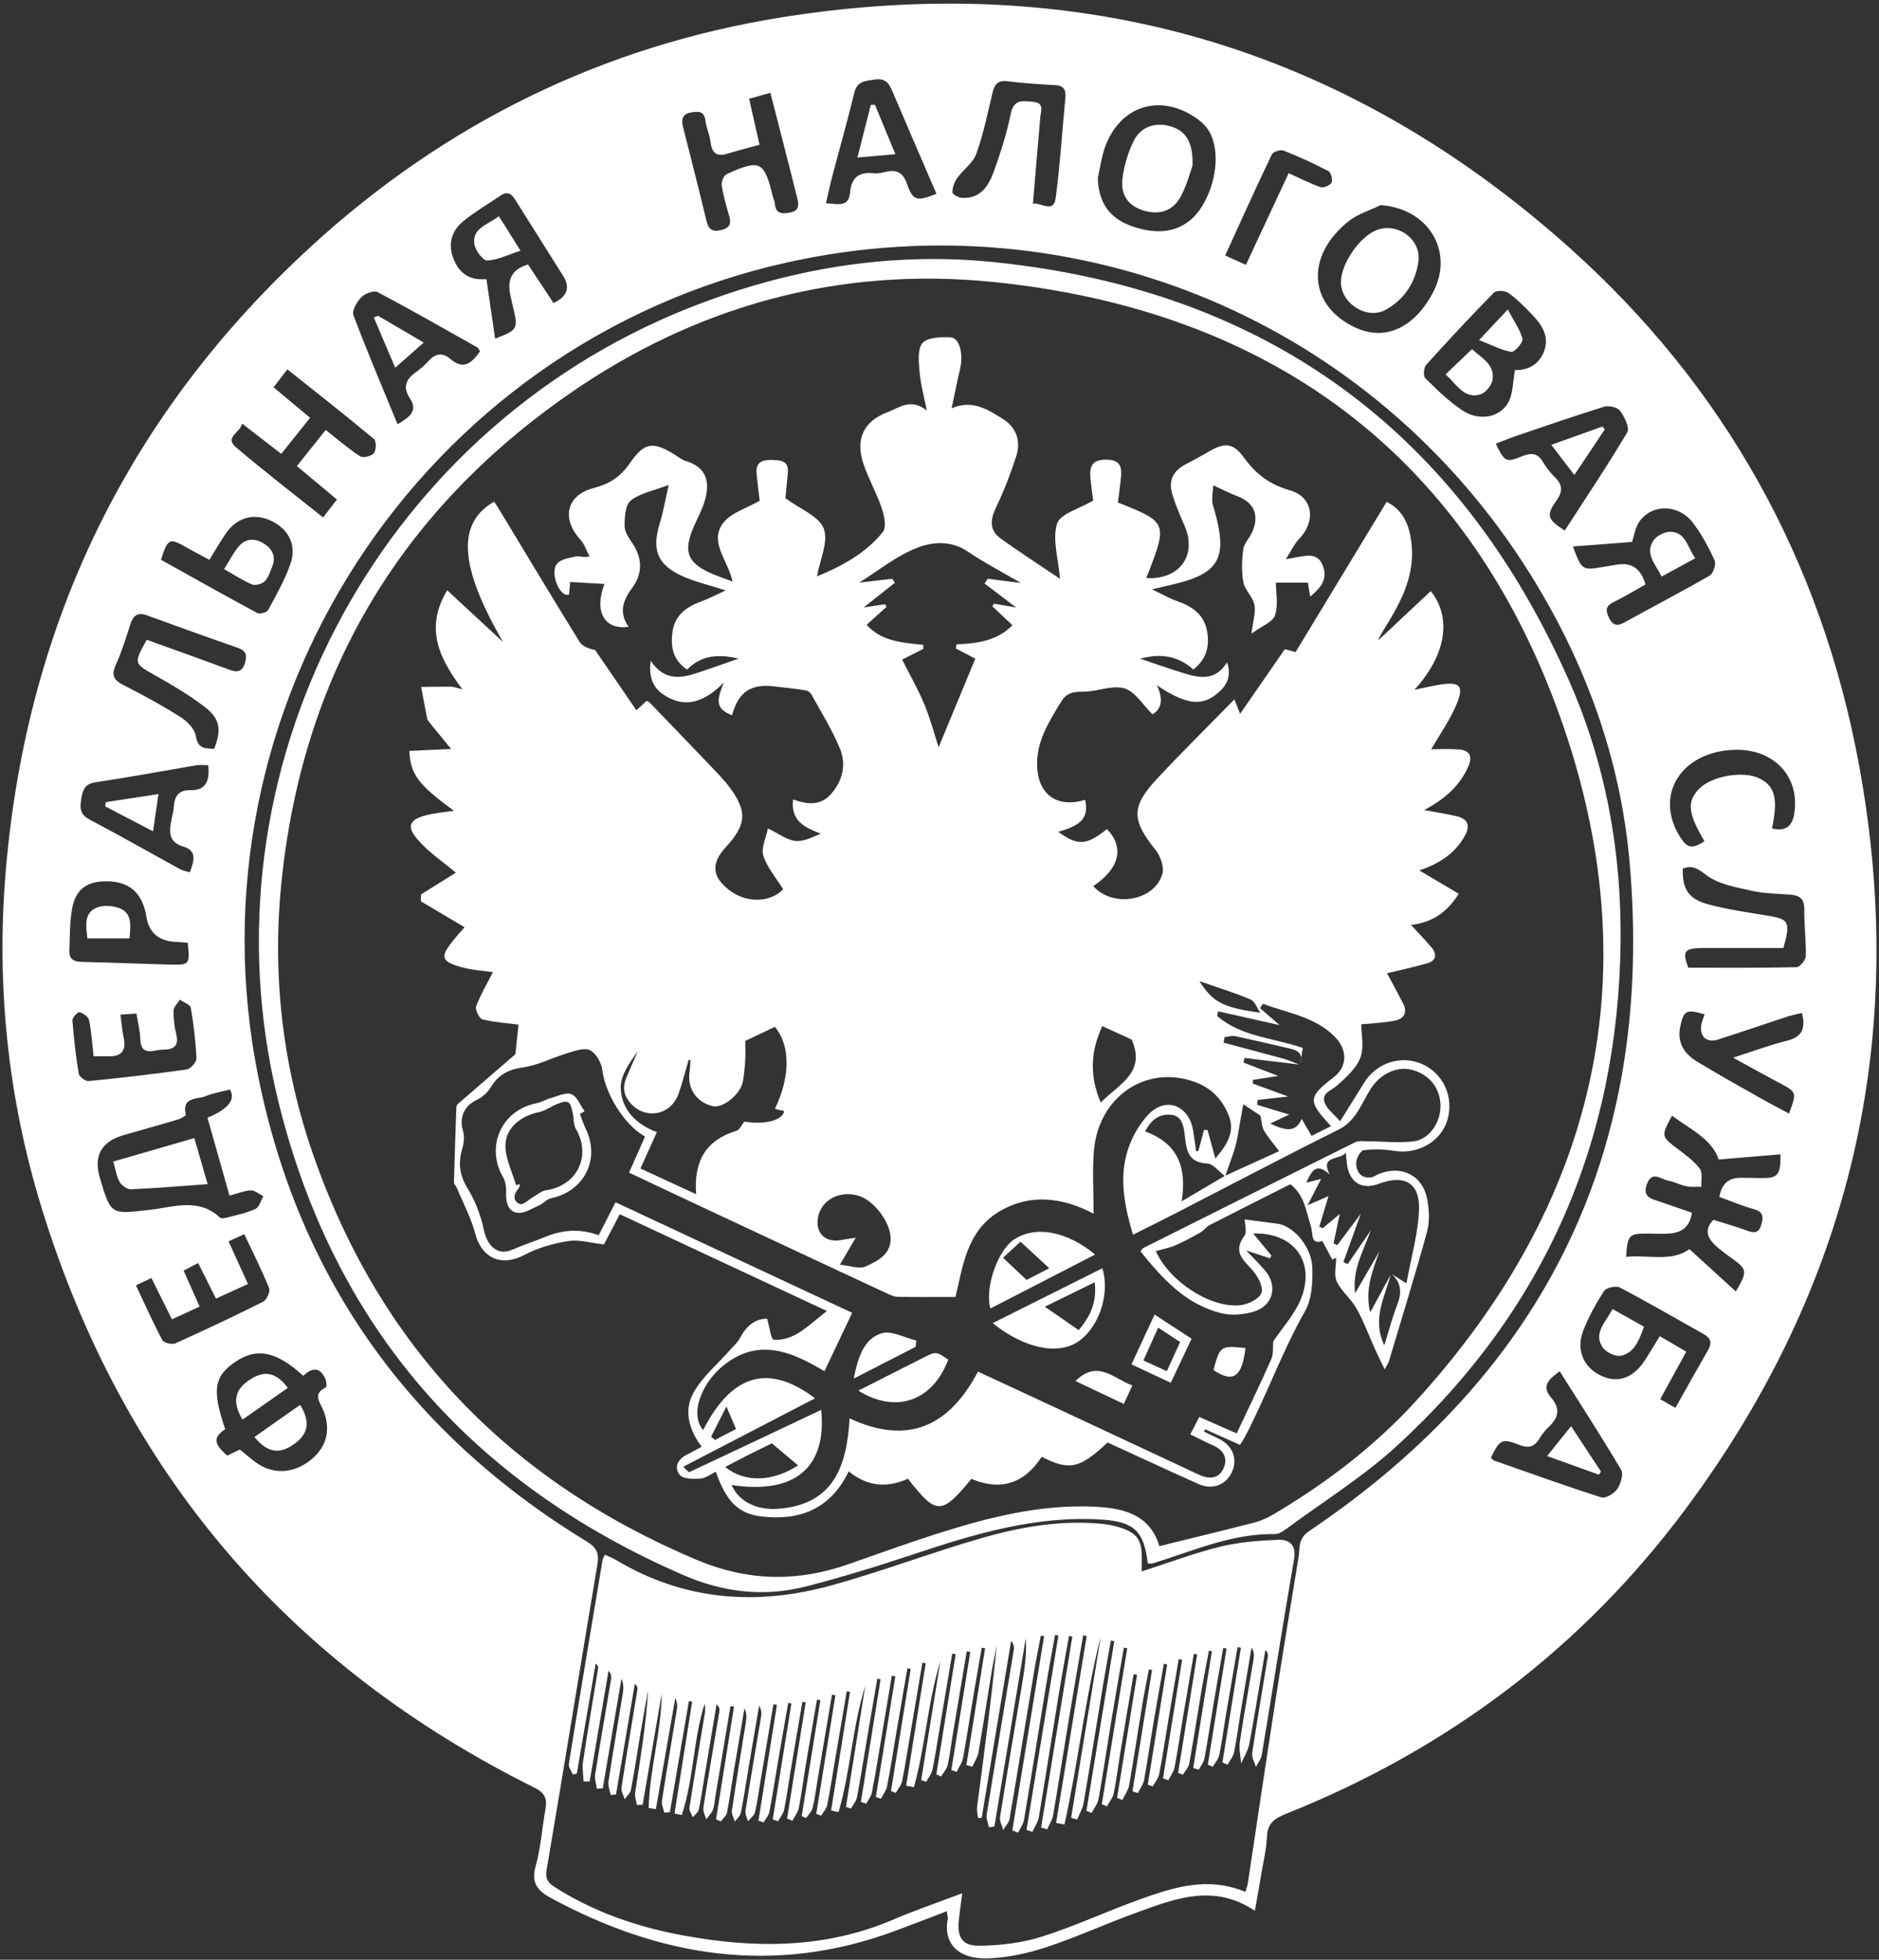
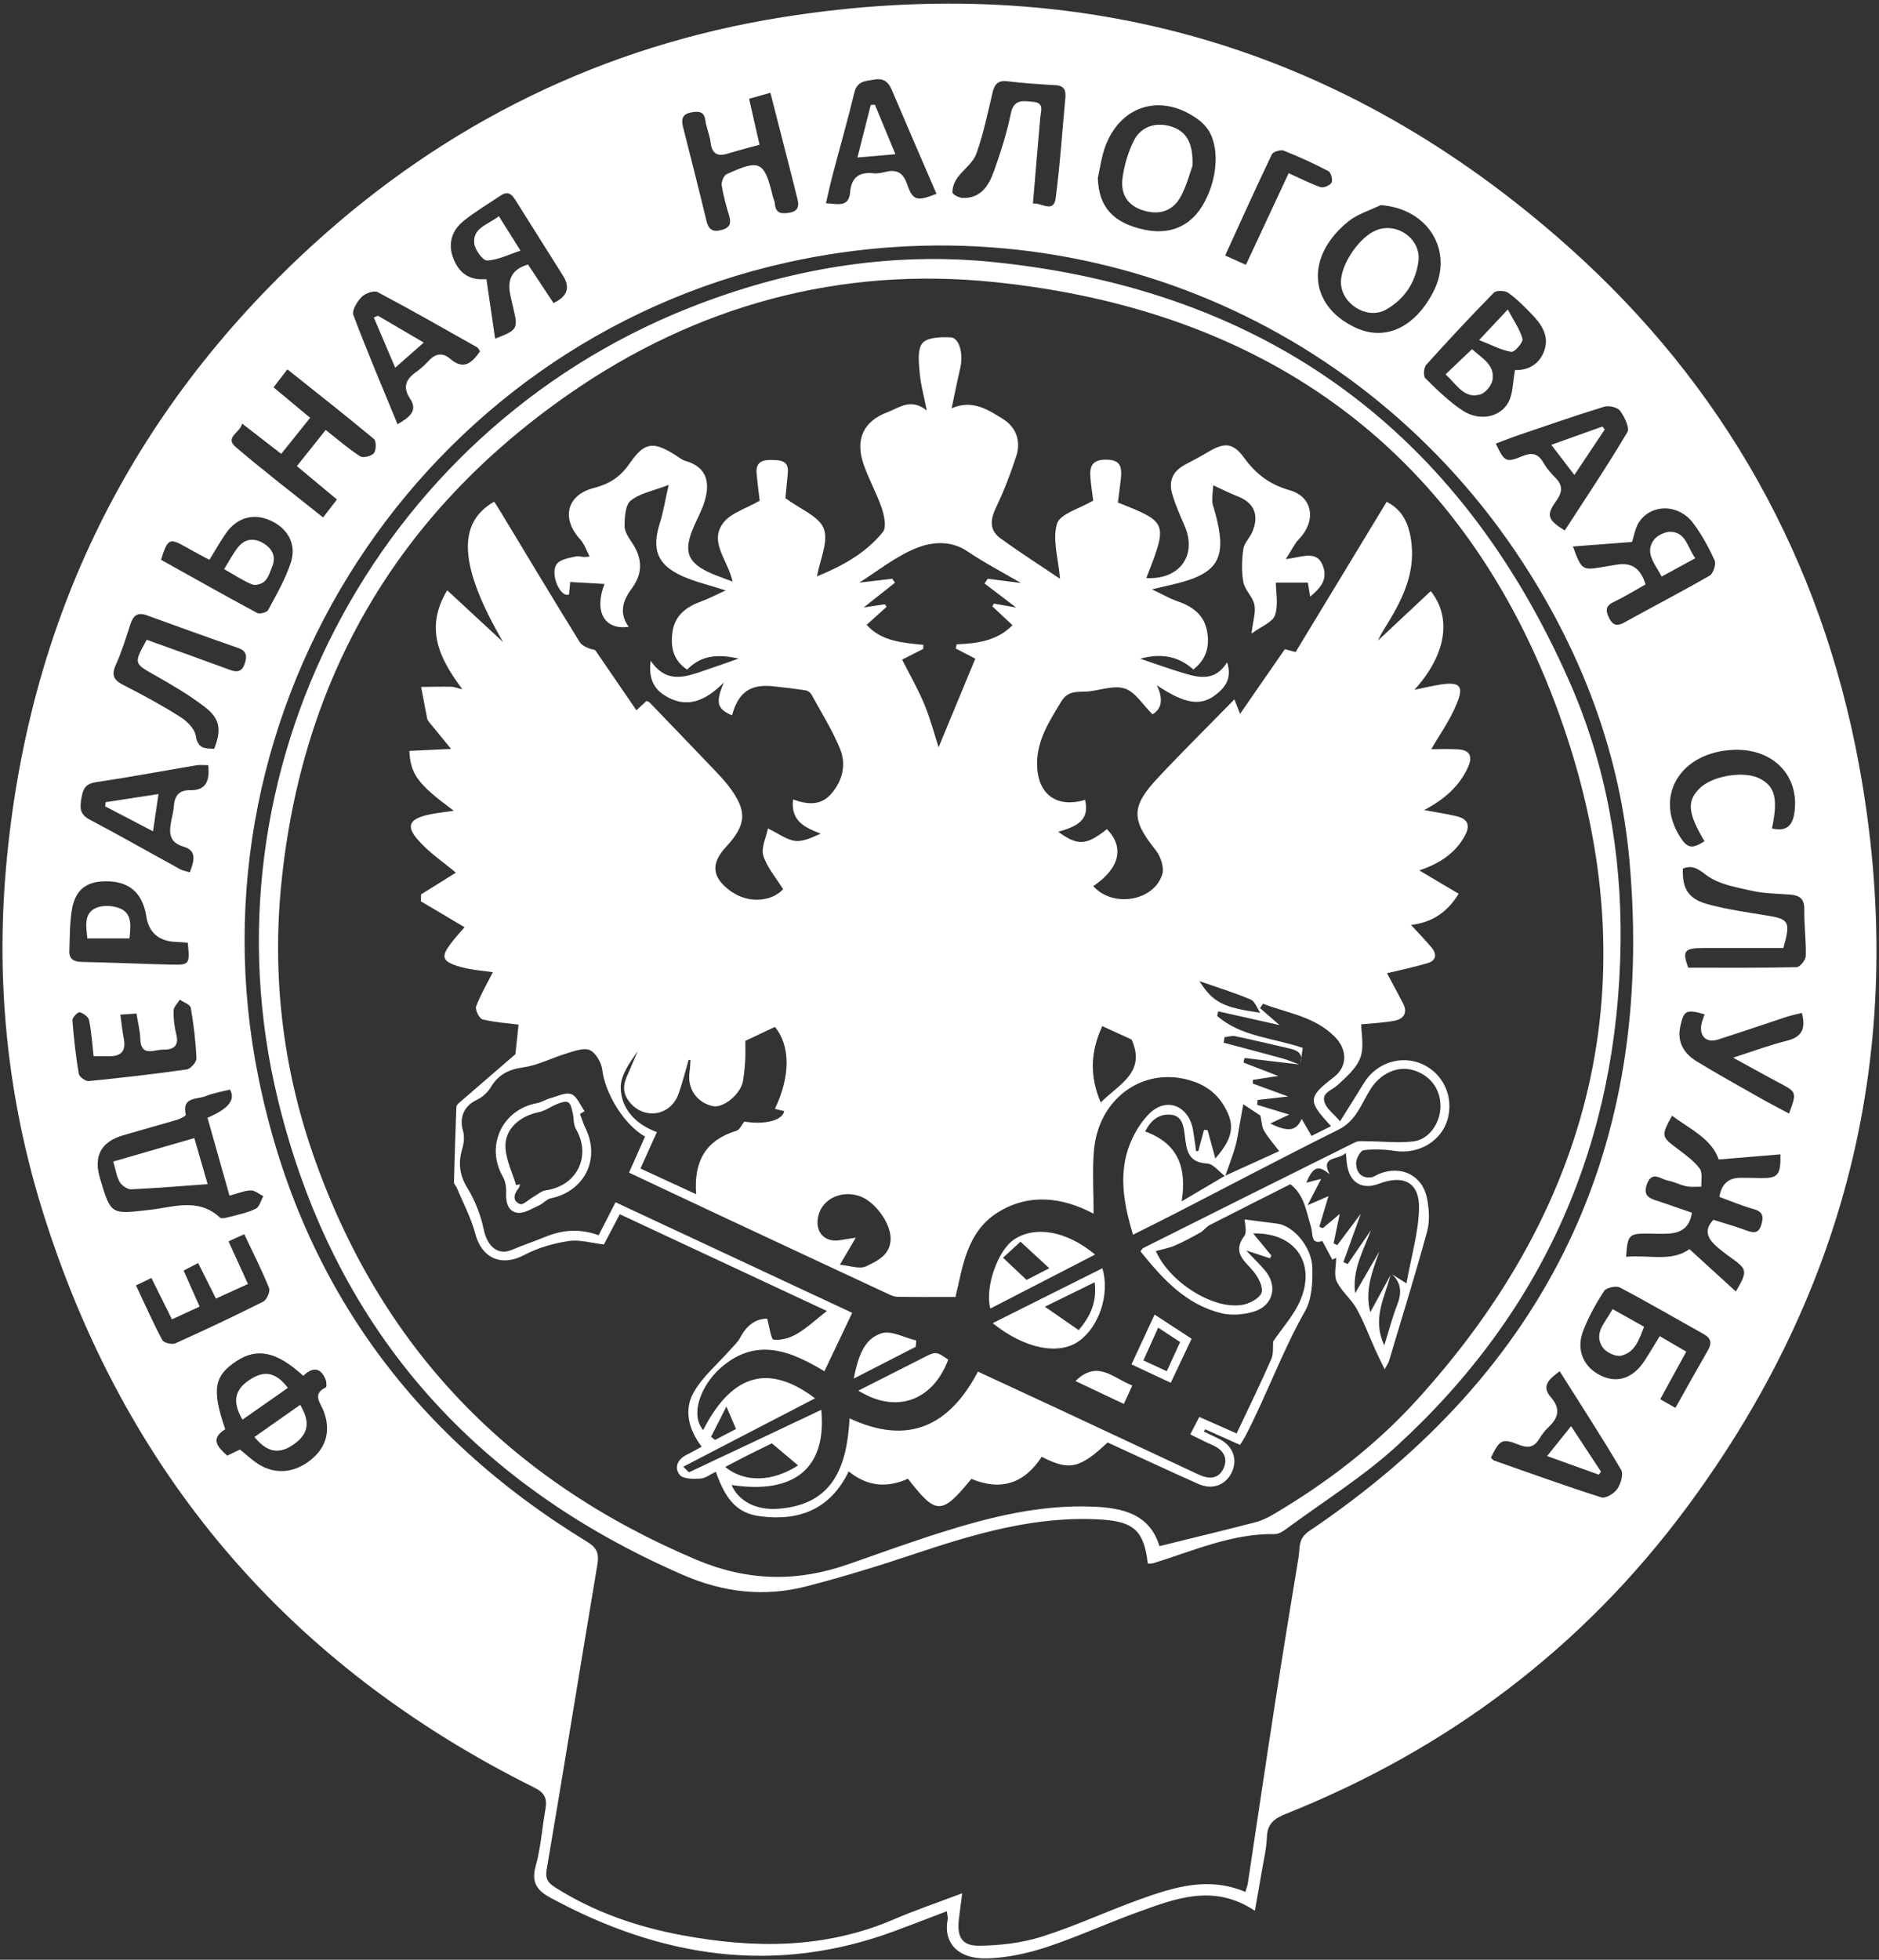
<svg xmlns="http://www.w3.org/2000/svg" width="375" height="391" viewBox="0 0 375 391" fill="none">
  <rect x="0" y="0" width="375" height="391" fill="#333333" stroke="none" />
  <g clip-path="url(#clip0_2203_13873)">
    <path d="M250.446 381.232C242.138 375.688 234.38 378.856 226.671 381.652C220.68 383.824 214.87 386.501 208.826 388.493C205.088 389.723 201.074 390.593 197.156 390.725C191.118 390.929 188.219 387.599 189.141 382.9C189.213 382.534 189.058 382.126 188.956 381.322C185.379 382.684 181.983 384.004 178.568 385.271C154.583 394.158 131.802 390.533 109.823 378.61C107.296 377.236 105.978 375.658 106.888 372.393C107.931 368.673 108.182 364.736 108.865 360.908C109.23 358.88 108.715 357.686 106.708 356.69C57.474 332.243 24.599 293.707 8.353 241.147C1.536 219.077 -0.812 196.346 1.183 173.328C5.46 124.008 25.779 82.364 62.272 48.994C88.995 24.566 120.408 9.114 156.201 3.425C215.583 -6.008 268.184 9.252 313.033 49.252C344.003 76.873 363.454 111.623 371.008 152.59C381.047 207.063 369.402 256.755 336.36 301.118C315.669 328.895 288.856 349.033 256.676 361.874C254.412 362.78 252.95 363.764 252.848 366.453C252.759 368.823 252.184 371.181 251.788 373.539C251.399 375.892 250.968 378.232 250.44 381.226L250.446 381.232ZM248.535 377.476C248.763 376.708 248.961 376.24 249.033 375.76C250.842 363.818 252.597 351.871 254.448 339.936C255.957 330.173 257.551 320.422 259.162 310.677C259.474 308.804 258.965 307.022 261.337 305.426C308.744 273.497 330.291 228.972 325.212 171.882C323.379 151.263 316.388 132.205 305.473 114.677C274 64.152 215.127 39.477 157.117 52.355C83.945 68.593 36.634 141.206 51.568 214.942C59.756 255.399 82.034 286.194 117.198 307.622C119.198 308.84 119.582 310.047 119.216 312.201C115.814 332.471 112.543 352.765 109.099 373.023C108.769 374.944 109.44 375.7 110.818 376.576C118.599 381.508 127.153 384.437 136.115 386.105C150.45 388.775 164.641 388.859 178.389 382.942C182.666 381.1 187.093 379.606 192.035 377.734C191.765 379.84 191.549 381.37 191.37 382.912C190.968 386.369 191.927 388.217 195.329 388.199C199.529 388.175 203.89 387.659 207.879 386.405C214.516 384.316 220.866 381.334 227.426 378.976C234.207 376.54 241.083 374.325 248.535 377.464V377.476ZM341.961 243.379C344.177 244.081 346.471 244.711 348.694 245.546C350.071 246.062 351.012 245.99 351.473 244.465C351.916 243.013 352.066 241.813 350.065 241.261C347.711 240.613 345.441 239.635 343.135 238.801C343.608 236.131 345.016 235.014 347.322 234.99C348.718 234.972 350.107 235.026 351.503 235.044C354.822 235.086 355.409 234.444 355.331 230.31C351.252 230.652 347.208 230.988 343.015 231.336C341.571 227.16 337.312 225.305 333.694 222.599C331.471 226.686 331.519 226.728 334.808 229.212C336.384 230.406 338.055 231.606 339.223 233.154C339.84 233.976 339.475 235.542 339.552 236.767C338.558 236.749 337.528 236.881 336.569 236.683C335.311 236.425 334.131 235.777 332.873 235.542C331.442 235.278 329.704 233.496 328.686 236.245C327.698 238.921 329.674 239.203 331.358 239.785C333.472 240.505 335.581 241.237 337.66 241.951C337.24 244.873 335.551 245.9 333.275 246.104C331.789 246.236 330.285 246.116 328.794 246.116C325.08 246.116 324.822 246.368 324.529 250.754C329.021 250.322 333.646 251.816 337.162 249.218C340.361 252.134 343.338 254.853 346.429 257.673C348.772 253.7 348.682 253.268 345.812 251.186C344.524 250.25 343.201 249.332 342.08 248.216C340.679 246.812 340.175 245.186 341.961 243.367V243.379ZM45.799 238.543C44.277 233.154 42.834 228.048 41.408 223.007C45.585 221.255 47.079 219.381 45.889 217.385C44.313 217.799 42.624 218.051 41.084 218.687C39.371 219.395 36.202 218.759 37.089 222.425C37.131 222.605 36.047 223.199 35.424 223.385C31.805 224.465 28.157 225.449 24.539 226.518C20.166 227.81 18.637 230.664 19.951 235.08C22.173 242.521 22.143 242.257 29.948 241.375C34.585 240.853 39.611 238.915 43.876 242.911C44.175 243.193 45.05 242.995 45.613 242.845C47.44 242.365 49.333 241.987 51.016 241.177C51.759 240.823 52.059 239.527 52.556 238.663C51.723 238.249 50.891 237.493 50.07 237.505C48.83 237.523 47.596 238.075 45.799 238.543ZM60.529 274.499C55.21 269.638 51.34 268.852 47.189 271.564C42.714 274.487 42.241 277.253 44.948 285.156C41.905 287.052 43.385 288.69 45.356 290.418C46.29 289.974 47.141 289.566 47.883 289.206C49.237 290.286 50.328 291.33 51.58 292.123C54.952 294.265 58.852 293.875 62.117 291.198C65.172 288.69 66.046 285.354 64.585 281.513C63.956 279.857 62.236 278.171 65.028 276.797C65.231 276.695 65.166 275.657 64.956 275.171C63.938 272.776 62.362 272.729 60.529 274.493V274.499ZM219.093 35.499C219.279 41.29 222.148 44.524 228.474 45.844C233.338 46.864 237.34 45.244 239.843 41.248C243.126 36.003 243.563 28.904 240.772 25.424C240.281 24.812 239.682 24.248 239.047 23.786C231.745 18.493 223.514 20.971 220.507 29.432C219.818 31.377 219.554 33.471 219.099 35.499H219.093ZM275.558 40.917C273.389 41.98 270.939 42.694 269.106 44.17C260.432 51.155 261.133 60.948 270.46 65.34C276.372 68.124 282.273 65.454 286.011 58.313C290.27 50.17 285.088 41.608 275.552 40.923L275.558 40.917ZM302.353 73.831C304.922 73.915 307.277 72.733 308.235 69.853C309.211 66.918 307.594 64.638 305.653 62.646C304.192 61.146 302.712 59.621 301.017 58.427C300.346 57.953 298.627 57.899 298.135 58.397C293.523 63.09 289.03 67.902 284.633 72.793C284.142 73.339 284.022 75.037 284.453 75.463C286.784 77.761 289.168 80.102 291.881 81.896C295.224 84.104 299.393 83.324 301.059 80.216C301.969 78.512 301.897 76.279 302.359 73.825L302.353 73.831ZM328.41 116.598C326.176 117.846 324.151 119.106 322.007 120.132C320.365 120.918 320.449 121.902 321.114 123.264C321.839 124.747 322.702 125.017 324.199 124.182C329.854 121.044 335.605 118.074 341.2 114.845C341.919 114.431 342.536 112.565 342.2 111.821C341.014 109.205 339.612 106.625 337.887 104.338C335.12 100.666 329.956 100.432 327.326 103.858C326.32 105.166 326.092 107.069 325.709 108.131C321.779 108.431 317.957 108.725 313.92 109.031C315.633 113.723 315.807 113.825 319.754 113.141C320.731 112.973 321.713 112.817 322.696 112.655C325.631 112.169 327.452 113.405 328.398 116.598H328.41ZM110.464 60.462C113.2 59.181 113.847 57.385 112.405 55.073C109.332 50.17 106.235 45.28 103.156 40.377C102.383 39.147 101.665 37.839 99.909 39.021C97.43 40.69 94.836 42.22 92.517 44.086C90.247 45.916 89.367 48.466 90.397 51.341C91.445 54.269 93.458 55.943 96.753 55.703C97.082 55.679 97.43 55.925 97.094 55.805C97.705 59.994 98.25 63.702 98.813 67.56C103.198 65.916 103.396 65.556 102.539 61.896C102.288 60.828 102.03 59.76 101.814 58.685C101.215 55.703 102.234 53.675 105.379 52.775C107.11 55.385 108.799 57.941 110.464 60.462ZM65.004 85.784C67.442 87.699 69.544 89.541 71.869 91.041C72.462 91.425 74.139 91.017 74.618 90.417C75.097 89.811 75.127 88.005 74.636 87.591C69.053 82.94 63.333 78.452 57.354 73.693C56.378 74.959 55.527 76.063 54.593 77.275C57.169 79.424 59.433 81.308 61.895 83.36C59.858 85.898 58.031 88.179 56.126 90.555C53.401 88.443 51.07 86.636 48.333 84.518C47.889 86.408 44.739 87.225 47.081 89.223C52.682 94.005 58.534 98.482 64.483 103.24C65.495 101.926 66.316 100.858 67.244 99.652C64.489 97.36 61.925 95.223 59.247 92.997C61.278 90.447 63.063 88.209 64.998 85.784H65.004ZM151.588 28.886C149.24 29.528 147.227 30.032 145.244 30.644C143.136 31.293 142.081 30.644 141.818 28.394C141.644 26.924 140.967 25.514 140.781 24.044C140.53 22.123 139.374 22.195 137.984 22.424C136.295 22.694 135.899 23.702 136.289 25.226C137.87 31.509 139.488 37.779 140.997 44.074C141.416 45.826 142.261 46.336 143.974 45.892C145.598 45.478 145.993 44.632 145.526 43.072C144.927 41.068 144.352 39.039 144.04 36.981C143.932 36.279 144.448 35.019 145.017 34.755C151.654 31.695 152.546 32.157 154.23 39.183C154.344 39.669 154.619 40.131 154.649 40.611C154.781 42.64 156.009 42.706 157.584 42.43C159.387 42.112 159.507 41.014 159.118 39.561C158.734 38.115 158.399 36.657 158.028 35.211C156.632 29.738 155.224 24.266 153.751 18.511C152.121 18.967 150.851 19.327 149.503 19.705C150.228 22.892 150.863 25.688 151.588 28.892V28.886ZM336.533 269.686C334.742 272.945 333.083 275.969 331.334 279.161C332.454 279.797 333.34 280.301 334.371 280.889C336.653 276.833 338.732 273.083 340.876 269.374C341.703 267.946 341.451 266.98 340.02 266.176C334.449 263.067 328.938 259.851 323.295 256.881C322.534 256.479 320.587 256.893 320.15 257.559C318.52 260.049 317.053 262.707 315.975 265.48C314.477 269.326 316.034 272.831 319.557 274.487C322.845 276.035 325.948 274.967 328.225 271.468C329.237 269.914 330.178 268.318 331.25 266.584C333.143 267.694 334.742 268.63 336.539 269.68L336.533 269.686ZM29.29 127.651C34.95 129.691 40.468 131.647 45.955 133.676C47.494 134.246 48.387 133.874 48.872 132.319C49.315 130.897 49.219 129.871 47.554 129.289C41.456 127.165 35.376 124.975 29.308 122.766C27.445 122.088 26.576 122.814 26.013 124.561C25.132 127.309 24.276 130.081 23.09 132.703C22.077 134.942 22.91 135.818 24.827 136.784C28.637 138.71 32.404 140.768 36.011 143.055C37.334 143.895 38.856 145.407 39.072 146.805C39.479 149.451 40.989 149.331 42.744 149.397C44.235 145.617 43.948 143.415 40.887 141.062C37.826 138.71 34.459 136.718 31.093 134.822C26.684 132.337 26.624 132.445 29.284 127.651H29.29ZM206.148 40.611C207.939 40.444 210.275 42.58 210.683 39.537C211.563 32.919 211.976 26.234 212.617 19.579C212.767 18.037 212.408 17.095 210.629 16.993C207.448 16.813 204.255 16.615 201.098 16.213C199.121 15.961 198.468 16.849 198.067 18.559C197.103 22.628 196.258 26.762 194.844 30.68C194.179 32.529 192.208 33.867 191.004 35.565C190.441 36.357 190.064 37.443 190.082 38.391C190.088 38.781 191.328 39.447 192.035 39.483C195.731 39.669 197.336 37.023 198.372 34.137C199.708 30.392 200.936 26.57 201.721 22.688C202.332 19.663 204.249 20.161 206.184 20.317C208.448 20.497 207.729 22.105 207.61 23.462C207.106 29.114 206.645 34.767 206.148 40.611ZM336.929 193.07C344.243 193.07 351.407 193.13 358.566 192.968C359.225 192.95 360.375 191.522 360.393 190.724C360.471 187.639 360.039 184.543 360.093 181.459C360.129 179.34 359.183 178.638 357.308 178.494C354.726 178.296 352.09 178.29 349.592 177.72C346.459 177.006 342.961 176.436 340.535 174.594C338.798 173.274 337.767 172.56 335.856 173.292C335.713 177.3 336.905 179.34 340.864 180.415C344.782 181.483 348.843 182.035 352.857 182.701C357.032 183.391 357.392 183.925 355.918 189.152C350.694 189.152 345.231 189.133 339.768 189.152C336.102 189.169 335.719 189.806 336.929 193.058V193.07ZM79.339 84.65C81.717 83.234 83.478 82.004 81.813 79.484C80.321 77.233 81.01 75.673 82.999 74.257C83.885 73.627 84.73 72.889 85.461 72.079C86.821 70.561 88.276 70.237 89.852 71.593C92.619 73.975 94.219 72.301 95.806 70.099C95.573 69.763 95.465 69.427 95.237 69.301C88.642 65.586 82.076 61.824 75.385 58.289C74.648 57.899 72.887 58.517 72.174 59.243C71.276 60.156 70.186 61.944 70.527 62.85C73.252 70.105 76.296 77.239 79.345 84.656L79.339 84.65ZM311.272 273.593C309.271 275.045 307.522 276.473 309.481 278.729C311.53 281.093 311.027 282.876 309.002 284.778C308.283 285.45 307.684 286.284 307.163 287.124C306.144 288.768 304.94 288.972 303.149 288.258C299.771 286.914 299.309 287.22 297.548 290.826C297.758 291.018 297.938 291.312 298.189 291.402C305.306 293.905 312.404 296.467 319.593 298.753C320.431 299.017 322.145 297.985 322.762 297.079C323.462 296.059 324.043 294.109 323.528 293.239C319.689 286.728 315.561 280.385 311.278 273.593H311.272ZM298.519 88.503C300.25 92.121 300.549 92.355 303.736 91.041C305.617 90.267 306.887 90.369 307.965 92.223C308.612 93.333 309.451 94.371 310.368 95.271C311.961 96.832 311.829 98.188 310.571 99.958C308.529 102.82 308.852 103.69 312.284 105.851C316.49 99.346 320.815 92.907 324.768 86.24C325.289 85.364 324.205 83.162 323.331 81.968C322.809 81.26 321.084 80.858 320.156 81.146C314.459 82.892 308.828 84.86 303.179 86.775C301.616 87.302 300.082 87.921 298.519 88.509V88.503ZM41.564 152.668C40.575 152.668 39.868 152.572 39.203 152.686C32.536 153.808 25.881 155.062 19.196 156.052C17.189 156.352 16.608 157.228 16.279 159.064C15.937 161.002 15.781 162.407 17.896 163.523C23.97 166.721 29.936 170.135 35.963 173.43C36.526 173.736 37.209 173.826 37.886 174.036C38.706 171.864 39.383 169.739 36.67 168.935C33.573 168.017 33.746 165.965 34.208 163.595C34.381 162.719 34.627 161.843 34.687 160.954C34.825 158.854 35.639 157.612 37.975 157.654C41.228 157.714 41.857 155.674 41.564 152.668ZM186.895 38.661C183.864 31.628 180.887 24.8 177.981 17.941C177.304 16.333 176.34 15.565 174.549 15.871C172.8 16.165 171.069 16.111 170.499 18.493C169.176 24.002 167.606 29.444 166.168 34.923C165.701 36.711 165.312 38.517 164.833 40.557C167.145 40.648 169.385 41.494 169.661 38.361C169.924 35.349 171.506 34.251 174.399 34.575C175.166 34.659 175.993 34.467 176.759 34.287C178.952 33.765 180.228 34.431 181.018 36.705C182.181 40.053 182.971 40.227 186.901 38.667L186.895 38.661ZM41.797 111.701C40.162 110.819 38.67 110.051 37.215 109.217C33.806 107.273 33.495 107.399 32.129 111.683C38.479 115.224 44.876 118.83 51.34 122.304C51.843 122.574 53.263 122.19 53.52 121.71C55.162 118.656 56.923 115.596 58.019 112.331C59.265 108.611 57.444 105.388 53.916 103.822C50.537 102.316 47.236 103.27 45.032 106.487C43.912 108.113 42.941 109.841 41.791 111.701H41.797ZM37.472 188.095C36.628 188.029 35.951 187.951 35.268 187.933C31.702 187.837 29.671 186.093 29.176 182.701C29.074 182.017 28.894 181.333 28.66 180.679C27.421 177.192 24.653 175.602 20.352 175.86C17.039 176.058 14.997 177.732 14.368 181.405C13.9 184.129 13.942 186.949 13.841 189.734C13.781 191.396 14.763 191.888 16.332 191.918C22.197 192.044 28.061 192.302 33.932 192.452C37.856 192.554 37.91 192.446 37.472 188.101V188.095ZM340.199 202.371C336.527 201.303 336.048 201.597 335.353 204.723C334.64 207.958 336.084 210.208 338.648 211.774C342.727 214.264 346.909 216.586 351.066 218.945C353.025 220.055 355.025 221.093 357.044 222.179C358.614 217.925 358.572 217.889 355.157 216.082C352.234 214.534 349.347 212.914 345.89 211.024C349.952 209.722 353.21 208.486 356.571 207.657C359.572 206.919 360.453 205.299 359.608 202.095C358.518 202.371 357.487 202.575 356.499 202.899C351.958 204.387 347.448 205.947 342.895 207.399C340.619 208.126 339.175 206.841 339.529 204.507C339.63 203.835 339.93 203.199 340.193 202.377L340.199 202.371ZM49.495 256.173C47.195 257.223 45.254 258.105 43.097 259.089C41.857 256.611 40.761 254.421 39.545 251.99C38.461 252.554 37.628 252.992 36.646 253.502C37.73 255.939 38.724 258.171 39.844 260.685C37.904 261.579 36.172 262.377 34.315 263.229C32.86 260.301 31.59 257.745 30.218 254.985C29.134 255.501 28.283 255.909 27.139 256.455C28.93 260.253 30.535 263.878 32.392 267.364C32.686 267.916 34.327 268.318 34.998 268.012C40.899 265.366 46.751 262.605 52.532 259.695C53.233 259.341 53.976 257.667 53.712 257.013C52.268 253.436 50.513 249.98 48.752 246.242C47.584 246.776 46.656 247.196 45.607 247.67C46.931 250.574 48.123 253.184 49.489 256.173H49.495ZM18.681 210.718C18.375 208.066 18.243 205.767 17.776 203.541C17.638 202.875 16.632 202.143 15.895 201.951C15.554 201.861 14.409 203.025 14.451 203.559C14.721 207.129 15.128 210.706 15.721 214.234C15.823 214.84 17.075 215.758 17.716 215.692C24.246 215.044 30.769 214.294 37.269 213.37C38.035 213.262 39.233 211.9 39.203 211.162C39.06 207.79 38.658 204.411 38.077 201.081C37.964 200.427 36.658 199.989 35.897 199.449C35.454 200.169 34.663 200.877 34.645 201.609C34.603 203.187 34.789 204.813 35.178 206.349C35.813 208.816 34.471 209.446 32.524 209.422C30.733 209.404 28.085 210.976 27.99 207.201C27.948 205.635 27.528 204.075 27.235 202.215C26.223 202.287 25.306 202.347 24.024 202.437C24.27 204.189 24.395 205.653 24.689 207.081C25.168 209.434 24.413 210.742 21.892 210.736C20.921 210.736 19.945 210.736 18.693 210.736L18.681 210.718ZM353.642 165.287C356.499 165.971 357.727 164.729 358.104 162.239C359.225 154.84 353.917 149.295 345.998 149.607C335.485 150.021 330.124 158.626 335.233 166.871C336.713 169.259 337.671 169.445 340.169 167.843C336.863 162.251 336.623 159.922 339.109 157.372C341.619 154.798 347.969 153.712 351.15 155.308C354.247 156.862 354.9 159.34 353.636 165.287H353.642ZM257.185 34.551C259.564 35.625 261.505 36.645 263.559 37.335C264.164 37.539 265.476 36.981 265.752 36.417C266.027 35.871 265.632 34.413 265.123 34.143C262.223 32.625 259.24 31.256 256.197 30.056C255.574 29.81 254.088 30.266 253.831 30.8C250.668 37.401 247.667 44.08 244.51 50.975C246.014 51.653 247.224 52.199 248.649 52.841C251.537 46.66 254.292 40.743 257.185 34.551Z" fill="white" />
-     <path d="M192.933 329.501C191.993 335.075 191.052 340.65 190.124 346.224C189.794 348.193 189.585 350.191 189.135 352.129C188.944 352.951 188.279 353.665 187.829 354.427L186.865 354.025C188.153 346.032 189.441 338.033 190.723 330.041C190.495 330.005 190.268 329.963 190.04 329.927C189.267 334.493 188.494 339.06 187.728 343.626C187.194 346.776 186.727 349.939 186.098 353.065C185.925 353.929 185.272 354.691 184.84 355.501C184.505 355.381 184.175 355.267 183.84 355.147C185.116 347.25 186.398 339.354 187.674 331.451C185.128 339.66 184.697 348.331 182.39 356.563C181.875 356.467 181.36 356.365 180.845 356.269C182.145 348.133 183.445 339.99 184.744 331.853C184.523 331.817 184.301 331.775 184.085 331.739C183.319 336.269 182.552 340.8 181.785 345.324C181.216 348.667 180.707 352.027 180.042 355.351C179.874 356.191 179.209 356.93 178.772 357.716L177.82 357.338L181.749 332.975L181.09 332.855C180.3 337.457 179.503 342.066 178.718 346.674C178.161 349.921 177.67 353.179 177.029 356.407C176.855 357.278 176.226 358.052 175.813 358.874L174.794 358.52C176.088 350.503 177.382 342.48 178.682 334.463L177.987 334.343C177.245 338.766 176.508 343.188 175.759 347.617C175.19 350.965 174.663 354.319 174.004 357.644C173.848 358.43 173.261 359.126 172.872 359.864L171.811 359.528L175.741 335.045C175.519 335.009 175.304 334.967 175.082 334.931C174.291 339.57 173.495 344.208 172.704 348.847C172.153 352.093 171.662 355.351 171.021 358.586C170.865 359.384 170.248 360.086 169.84 360.836C169.505 360.728 169.17 360.62 168.834 360.512C170.116 352.453 171.404 344.394 172.686 336.335C170.098 344.562 169.769 353.299 167.355 361.532C166.857 361.43 166.366 361.328 165.869 361.232C167.127 353.341 168.385 345.444 169.643 337.553L168.99 337.439C168.235 341.862 167.486 346.284 166.732 350.701C166.192 353.851 165.713 357.008 165.084 360.14C164.934 360.896 164.299 361.55 163.886 362.252C163.557 362.132 163.227 362.018 162.898 361.898C164.174 354.007 165.45 346.122 166.726 338.232C166.498 338.196 166.264 338.16 166.037 338.118C165.066 343.884 164.096 349.645 163.119 355.411C162.82 357.182 162.61 358.982 162.173 360.716C161.987 361.448 161.322 362.066 160.879 362.732L159.998 362.348C161.238 354.631 162.484 346.92 163.724 339.204C163.503 339.168 163.275 339.126 163.053 339.09C162.287 343.536 161.508 347.977 160.765 352.423C160.304 355.177 159.968 357.956 159.423 360.692C159.244 361.604 158.579 362.42 158.135 363.278C157.782 363.122 157.429 362.972 157.081 362.816C158.321 355.093 159.561 347.377 160.795 339.654C160.573 339.618 160.352 339.576 160.136 339.54C159.345 344.154 158.549 348.769 157.776 353.389C157.345 355.945 157.015 358.526 156.494 361.064C156.326 361.886 155.697 362.612 155.278 363.38L154.224 362.978C155.464 355.273 156.704 347.575 157.944 339.87L157.303 339.75C156.656 343.458 156.003 347.172 155.368 350.881C154.763 354.421 154.224 357.98 153.547 361.508C153.403 362.252 152.78 362.906 152.385 363.602C152.049 363.482 151.708 363.362 151.372 363.242C152.6 355.543 153.828 347.839 155.056 340.14L154.361 340.02C153.499 345.15 152.636 350.287 151.768 355.417C151.42 357.488 151.151 359.57 150.659 361.604C150.498 362.264 149.749 362.786 149.27 363.374C149.096 362.678 148.677 361.94 148.779 361.286C149.755 355.075 150.833 348.877 151.864 342.672C151.989 341.922 152.019 341.154 151.504 340.302C150.797 344.466 150.078 348.631 149.378 352.795C148.88 355.747 148.449 358.712 147.868 361.646C147.736 362.3 147.077 362.852 146.664 363.446C146.448 362.72 145.957 361.952 146.059 361.274C146.922 355.453 147.892 349.645 148.82 343.83C148.976 342.87 149.09 341.898 148.575 340.836C147.85 345.114 147.113 349.387 146.4 353.665C145.957 356.323 145.616 359 145.088 361.64C144.963 362.282 144.286 362.81 143.86 363.386L142.902 362.996C144.1 355.495 145.298 347.995 146.49 340.494C146.257 340.458 146.023 340.416 145.789 340.38C144.783 346.41 143.777 352.441 142.764 358.472C142.614 359.36 142.585 360.29 142.267 361.112C141.997 361.802 141.392 362.366 140.937 362.984C140.734 362.21 140.254 361.388 140.374 360.662C141.386 354.253 142.507 347.863 143.573 341.46C143.645 341.022 143.585 340.566 143.01 340.044C142.129 345.3 141.255 350.551 140.374 355.807C140.075 357.578 139.847 359.366 139.434 361.112C139.302 361.658 138.667 362.084 138.265 362.564C138.026 361.94 137.511 361.268 137.595 360.698C138.565 354.385 139.637 348.085 140.674 341.778C140.769 341.202 140.775 340.608 140.602 339.978C138.349 347.178 138.439 354.949 136.073 362.114C135.588 362.018 135.097 361.928 134.611 361.832C135.785 354.391 136.96 346.95 138.134 339.51C137.918 339.474 137.702 339.438 137.487 339.402C136.223 346.782 134.959 354.169 133.695 361.55L132.575 361.658C132.407 360.86 131.994 360.032 132.107 359.276C133.036 353.257 134.066 347.256 135.055 341.25C135.18 340.488 135.246 339.714 134.761 338.838C133.473 346.212 132.179 353.581 130.891 360.956C130.412 360.878 129.933 360.8 129.454 360.722C129.645 353.071 131.964 345.624 132.06 337.931L128.256 360.068C127.872 360.086 127.495 360.104 127.112 360.122C126.98 359.294 126.638 358.436 126.758 357.644C127.806 350.845 128.939 344.064 129.358 337.139C128.861 339.936 128.34 342.732 127.866 345.534C127.219 349.375 126.65 353.227 125.931 357.05C125.8 357.746 125.111 358.34 124.673 358.976C124.446 358.208 123.925 357.392 124.032 356.678C125.027 350.161 126.135 343.668 127.201 337.163C127.261 336.797 127.249 336.419 126.698 335.951C125.446 343.314 124.194 350.671 122.936 358.034C122.577 358.07 122.217 358.1 121.858 358.136C121.708 357.236 121.313 356.299 121.439 355.441C122.319 349.615 123.32 343.812 124.272 337.997C124.428 337.025 124.536 336.047 124.02 334.949C122.78 342.234 121.54 349.525 120.295 356.81C119.899 356.834 119.504 356.858 119.108 356.876C118.989 355.921 118.635 354.937 118.779 354.025C119.779 347.719 120.888 341.424 121.942 335.123C122.038 334.565 122.008 333.983 121.457 333.317C120.199 340.686 118.941 348.049 117.683 355.417C117.275 355.417 116.868 355.423 116.467 355.429C116.419 354.109 116.161 352.753 116.353 351.469C117.293 345.252 118.354 339.054 119.366 332.843C119.408 332.567 119.366 332.279 118.881 331.907C117.623 339.228 116.371 346.542 115.113 353.863C114.855 353.929 114.598 353.995 114.34 354.061C114.053 353.347 113.418 352.579 113.525 351.931C115.718 338.328 117.994 324.742 120.271 311.151C120.318 310.875 120.522 310.623 120.732 310.196C121.463 310.539 122.205 310.803 122.864 311.199C136.534 319.408 151.127 320.44 166.15 316.251C176.124 313.473 185.841 309.782 195.785 306.908C203.554 304.664 211.527 303.254 219.704 304.01C220.89 304.118 222.088 304.31 223.22 304.664C227.024 305.846 227.953 307.214 227.869 311.199C227.857 311.889 227.869 312.573 227.869 313.521C233.188 311.811 238.226 309.896 243.426 308.612C247.152 307.688 251.075 307.388 254.927 307.214C257.209 307.112 258.785 308.09 258.258 311.127C256.011 324.106 253.981 337.127 251.818 350.125C251.68 350.965 251.051 351.727 250.65 352.525C250.38 351.619 249.775 350.665 249.901 349.819C250.86 343.404 251.962 337.007 253.004 330.605C253.076 330.167 253.076 329.717 252.537 329.201C251.483 335.429 250.494 341.67 249.338 347.881C249.081 349.267 248.26 350.545 247.697 351.871C247.595 350.431 247.236 348.955 247.439 347.563C248.26 342.03 249.266 336.527 250.183 331.013C250.303 330.287 250.291 329.537 249.775 328.726C249.069 332.915 248.344 337.103 247.649 341.298C247.194 344.058 246.846 346.836 246.295 349.573C246.115 350.461 245.444 351.247 245.001 352.081C244.654 351.931 244.312 351.787 243.965 351.637C245.193 344.01 246.421 336.377 247.649 328.751L246.984 328.63C246.175 333.353 245.355 338.076 244.558 342.798C244.145 345.258 243.839 347.743 243.324 350.179C243.15 351.007 242.479 351.727 242.036 352.495C241.706 352.351 241.383 352.213 241.053 352.069C242.299 344.346 243.539 336.629 244.785 328.906L244.127 328.787C243.486 332.489 242.827 336.185 242.204 339.888C241.593 343.53 241.059 347.184 240.383 350.815C240.233 351.613 239.64 352.327 239.256 353.077C238.879 352.963 238.508 352.855 238.13 352.741L241.862 329.453C241.665 329.411 241.467 329.363 241.269 329.321C240.784 331.907 240.263 334.487 239.819 337.079C238.987 342 238.238 346.938 237.345 351.847C237.202 352.633 236.525 353.329 236.099 354.067C235.77 353.953 235.447 353.845 235.117 353.731C236.387 345.852 237.651 337.973 238.921 330.095C238.699 330.053 238.478 330.011 238.256 329.975C237.567 333.989 236.866 338.004 236.189 342.024C235.59 345.57 235.081 349.129 234.404 352.663C234.236 353.545 233.59 354.337 233.164 355.177C232.811 355.057 232.457 354.931 232.104 354.811C233.374 346.926 234.65 339.042 235.92 331.157L235.243 331.031C234.578 334.931 233.907 338.832 233.248 342.738C232.619 346.482 232.062 350.233 231.343 353.959C231.175 354.829 230.493 355.603 230.049 356.425C229.72 356.305 229.396 356.185 229.067 356.065C230.355 348.067 231.643 340.074 232.931 332.075L232.278 331.955C231.607 335.759 230.906 339.558 230.265 343.362C229.6 347.298 229.043 351.259 228.318 355.183C228.15 356.083 227.503 356.894 227.078 357.74C226.725 357.626 226.365 357.512 226.012 357.398C227.312 349.327 228.612 341.256 229.911 333.185L229.3 333.053C228.845 335.441 228.348 337.823 227.953 340.218C227.072 345.534 226.287 350.875 225.347 356.179C225.167 357.206 224.454 358.142 223.987 359.12C223.64 358.988 223.292 358.85 222.939 358.718L226.928 334.133C226.701 334.091 226.467 334.055 226.239 334.013C225.383 339.066 224.508 344.118 223.67 349.171C223.196 352.027 222.855 354.907 222.286 357.74C222.1 358.676 221.393 359.51 220.926 360.392C220.579 360.254 220.237 360.116 219.89 359.978C221.585 349.603 223.274 339.228 224.969 328.853C224.742 328.811 224.52 328.774 224.293 328.732C223.478 333.455 222.645 338.178 221.86 342.906C220.98 348.223 220.195 353.563 219.255 358.868C219.075 359.87 218.338 360.77 217.859 361.712L216.823 361.292C218.674 350.011 220.531 338.73 222.382 327.448C222.154 327.406 221.926 327.358 221.699 327.316C221.172 330.317 220.609 333.317 220.117 336.323C218.835 344.106 217.607 351.901 216.272 359.672C216.074 360.836 215.415 361.916 214.972 363.038C214.57 362.918 214.169 362.798 213.768 362.678C215.744 350.599 217.721 338.526 219.698 326.446C216.553 338.832 215.199 351.571 212.438 364.016C211.881 363.914 211.324 363.806 210.766 363.704C212.803 351.271 214.84 338.832 216.871 326.398L216.176 326.284C215.271 331.547 214.349 336.809 213.474 342.078C212.36 348.775 211.323 355.483 210.173 362.174C210.006 363.152 209.383 364.058 208.969 364.994L207.777 364.622C209.856 351.925 211.929 339.222 214.007 326.524L213.348 326.404C212.629 330.461 211.875 334.511 211.21 338.574C209.904 346.554 208.676 354.547 207.328 362.516C207.154 363.554 206.477 364.508 206.028 365.498C205.639 365.36 205.255 365.228 204.866 365.09C206.987 352.171 209.107 339.246 211.228 326.326C211.006 326.284 210.784 326.242 210.563 326.194C209.952 329.621 209.299 333.035 208.736 336.467C207.274 345.33 205.866 354.205 204.369 363.062C204.219 363.962 203.596 364.784 203.195 365.642C202.805 365.492 202.416 365.348 202.033 365.198C204.147 352.279 206.256 339.366 208.37 326.446C208.155 326.404 207.945 326.362 207.729 326.32C207.304 328.564 206.831 330.803 206.453 333.053C204.794 343.002 203.183 352.951 201.481 362.894C201.344 363.68 200.655 364.376 200.217 365.108C199.99 364.244 199.457 363.332 199.582 362.528C200.996 353.653 202.518 344.796 203.991 335.933C204.489 332.945 204.932 329.951 204.716 326.848L198.45 364.418C198.091 364.472 197.725 364.526 197.366 364.58C197.204 363.74 196.785 362.858 196.911 362.06C198.672 351.121 200.505 340.188 202.314 329.255C202.41 328.678 202.398 328.084 201.793 327.406C199.834 339.168 197.875 350.935 195.916 362.696L195.18 362.714C195.114 361.988 194.91 361.244 195 360.536C196.408 349.807 197.857 339.078 198.924 328.24C198.576 330.059 198.181 331.877 197.881 333.701C197.001 339.018 196.198 344.352 195.269 349.657C195.096 350.641 194.467 351.547 194.041 352.495L192.867 352.147C194.113 344.382 195.353 336.617 196.599 328.853L195.934 328.739C195.377 331.937 194.808 335.129 194.269 338.328C193.574 342.462 192.963 346.614 192.196 350.737C192.017 351.709 191.364 352.597 190.926 353.521L189.86 353.167C191.118 345.306 192.382 337.445 193.64 329.585L192.951 329.477L192.933 329.501Z" fill="white" />
    <path d="M229.073 311.973C228.342 305.516 226.341 303.596 219.896 303.182C206.759 302.336 194.461 306.044 182.211 310.13C175.226 312.465 168.175 314.625 161.053 316.473C152.6 318.663 144.46 317.769 136.295 314.217C93.931 295.795 66.478 264.484 55.497 219.539C39.491 154.048 74.9 86.36 137.355 61.5C157.093 53.645 177.586 50.129 198.582 52.319C252.825 57.971 291.252 86.03 313.267 136.1C320.509 152.566 323.642 170.117 323.426 188.041C322.947 227.832 308.175 261.543 278.811 288.45C272.083 294.613 264.206 299.509 256.832 304.952C256.125 305.474 255.233 306.086 254.436 306.074C245.822 305.93 238.106 309.44 230.133 311.895C229.864 311.979 229.552 311.937 229.073 311.961V311.973ZM231.403 308.474C237.998 306.848 244.276 305.342 250.518 303.722C251.842 303.38 253.124 302.744 254.304 302.042C264.745 295.849 274.342 288.546 282.548 279.563C319.024 239.629 329.405 193.316 311.254 142.73C292.51 90.489 253.232 61.86 198.259 56.261C167.63 53.141 139.008 60.924 113.549 78.62C79.434 102.334 60.212 135.128 56.126 176.484C54.323 194.738 56.408 212.8 62.452 230.232C75.792 268.702 101.515 295.351 138.906 311.163C149.198 315.513 159.088 315.681 169.361 312.069C175.561 309.89 181.755 307.658 188.021 305.684C197.749 302.624 207.639 300.199 217.931 300.589C223.777 300.811 229.396 301.892 231.391 308.474H231.403Z" fill="white" />
    <path d="M22.604 231.744C28.109 230.154 33.231 228.672 38.784 227.063C39.737 230.364 40.623 233.436 41.438 236.256C36.184 236.635 31.177 237.061 26.157 237.283C25.402 237.313 24.306 236.538 23.892 235.83C23.263 234.756 23.096 233.412 22.598 231.744H22.604Z" fill="white" />
    <path d="M48.387 283.242C46.278 279.617 46.841 277.223 49.896 275.243C52.813 273.353 55.078 273.779 57.45 276.899C54.479 278.981 51.52 281.051 48.387 283.248V283.242Z" fill="white" />
    <path d="M59.906 280.289C61.991 283.751 61.541 286.068 58.708 288.108C55.785 290.214 53.371 289.866 50.777 286.704C53.766 284.604 56.737 282.515 59.906 280.289Z" fill="white" />
    <path d="M237.992 33.063C237.537 34.311 236.89 36.843 235.716 39.093C234.123 42.136 231.349 43 228.078 41.956C225.173 41.026 223.586 38.901 224.029 35.517C224.358 33.009 225.119 30.446 226.227 28.172C227.641 25.268 230.564 24.326 233.596 25.202C236.639 26.084 238.154 28.322 237.992 33.057V33.063Z" fill="white" />
    <path d="M267.615 56.285C267.615 52.648 271.329 47.236 274.731 45.91C278.918 44.278 283.699 47.782 283.076 52.204C282.489 56.369 280.284 59.699 276.618 61.77C272.85 63.9 267.609 60.599 267.615 56.279V56.285Z" fill="white" />
    <path d="M288.497 74.695C290.378 72.901 292.001 71.359 293.774 69.666C295.745 71.473 298.357 72.733 297.872 75.787C297.698 76.891 296.476 78.385 295.434 78.692C292.235 79.64 290.827 76.819 288.491 74.689L288.497 74.695Z" fill="white" />
    <path d="M295.188 67.848C297.44 65.448 298.854 63.942 300.915 61.746C302.101 63.978 303.341 65.7 303.844 67.608C304.024 68.28 302.275 70.29 301.628 70.195C299.669 69.9 297.818 68.874 295.182 67.848H295.188Z" fill="white" />
    <path d="M331.627 115.031C330.285 112.463 328.279 110.423 329.962 107.861C330.597 106.901 332.238 106.066 333.394 106.096C336.497 106.192 336.749 109.211 338.336 111.377C335.988 112.655 333.945 113.765 331.627 115.025V115.031Z" fill="white" />
    <path d="M99.556 43.126C100.988 45.412 102.18 47.308 103.881 50.014C101.407 50.812 99.328 51.904 97.214 51.97C96.351 51.994 94.8 49.864 94.65 48.586C94.29 45.46 97.31 44.89 99.562 43.126H99.556Z" fill="white" />
    <path d="M321.815 261.177C324.049 262.431 326.002 263.523 328.105 264.7C327.146 267.286 326.266 269.878 323.498 270.49C322.408 270.73 320.461 269.776 319.814 268.774C317.969 265.942 320.419 263.872 321.815 261.177Z" fill="white" />
    <path d="M75.439 63C78.326 64.692 81.208 66.384 84.568 68.347C82.585 70.093 80.938 71.545 78.877 73.363C77.314 69.697 75.954 66.516 74.6 63.336C74.882 63.222 75.163 63.114 75.439 63Z" fill="white" />
    <path d="M308.762 290.502C310.511 288.324 311.853 286.65 313.543 284.543C315.681 287.79 317.598 290.694 319.509 293.604C319.371 293.808 319.233 294.018 319.096 294.222C315.831 293.046 312.572 291.876 308.762 290.508V290.502Z" fill="white" />
    <path d="M314.201 94.761C312.512 92.559 311.212 90.861 309.595 88.749C313.261 87.434 316.532 86.27 319.796 85.1L320.275 85.676C318.341 88.575 316.406 91.473 314.201 94.767V94.761Z" fill="white" />
    <path d="M21.107 160.042C24.401 159.538 27.696 159.028 31.632 158.422C31.266 160.918 30.949 163.084 30.541 165.863C27.133 164.086 24.066 162.484 20.993 160.882C21.029 160.6 21.071 160.318 21.107 160.042Z" fill="white" />
    <path d="M174.615 20.905C175.915 24.044 177.215 27.176 178.7 30.77C175.999 31.005 173.806 31.191 171.122 31.424C172.099 27.572 172.938 24.26 173.782 20.941L174.621 20.899L174.615 20.905Z" fill="white" />
    <path d="M44.727 113.549C45.811 111.833 46.56 110.309 47.62 109.049C49.046 107.362 50.921 107.338 52.712 108.479C54.389 109.547 55.126 111.095 54.317 113.075C53.91 114.083 53.574 115.235 52.843 115.955C52.292 116.501 50.998 116.879 50.328 116.609C48.513 115.871 46.859 114.749 44.721 113.549H44.727Z" fill="white" />
    <path d="M17.441 187.225C17.159 184.699 16.734 182.233 19.154 181.147C20.478 180.553 22.479 180.654 23.868 181.207C26.354 182.191 26.127 184.609 25.833 187.225H17.441Z" fill="white" />
    <path d="M281.596 184.531C283.088 186.157 284.459 187.567 285.723 189.068C286.784 190.328 286.64 191.642 285.011 192.128C282.045 193.016 278.996 193.64 276.81 194.174C277.595 195.638 278.835 197.901 280.015 200.187C281.015 202.131 280.098 203.325 278.229 203.667C275.947 204.081 273.611 204.177 271.67 204.369C271.67 206.217 272.287 208.876 271.496 211.006C270.706 213.148 268.663 214.93 266.878 216.551C265.734 217.589 263.661 218.033 264.374 220.007C264.841 221.303 266.213 222.281 267.447 223.715C269.286 220.769 270.76 218.447 272.191 216.101C274.677 212.014 279.679 210.4 283.92 212.338C288.072 214.24 290.18 218.909 288.892 223.355C287.622 227.742 283.076 230.352 278.355 229.626C276.319 229.314 274.186 229.224 272.149 229.488C271.52 229.572 270.652 231.138 270.652 232.032C270.652 233.754 271.556 235.135 273.635 234.901C274.198 234.835 274.713 234.402 275.27 234.186C279.739 232.428 283.938 234.516 284.825 239.215C285.22 241.309 285.364 243.673 284.813 245.696C282.447 254.349 279.787 262.924 277.211 271.522C277.079 271.961 276.792 272.351 276.349 273.203C275.618 271.69 275.049 270.568 274.533 269.428C273.275 266.65 272.221 263.764 270.748 261.111C269.663 259.161 267.722 257.661 266.776 255.669C266.165 254.373 266.662 252.548 266.662 250.964C266.405 251.078 266.141 251.186 265.883 251.3C265.278 250.16 264.673 249.026 263.907 247.598C261.522 248.408 262.115 246.254 261.594 244.598C260.684 241.687 260.306 238.399 257.521 236.269C252.064 239.023 246.72 241.699 241.401 244.43C240.73 244.772 240.269 245.504 239.61 245.876C237.945 246.812 236.267 247.73 234.518 248.486C233.32 249.002 232.002 249.236 230.678 249.608C233.446 255.843 242 261.219 247.763 260.373C249.248 260.157 251.297 259.131 251.752 257.961C252.172 256.869 251.129 254.829 250.165 253.671C248.386 251.528 245.864 249.932 248.326 246.602C248.913 245.804 248.416 244.202 248.416 243.295C250.74 243.595 252.836 243.872 254.939 244.142C258.108 244.556 261.792 248.744 261.906 252.926C261.984 255.825 261.822 259.179 260.456 261.585C255.88 269.65 252.789 278.387 248.523 286.566C248.254 287.082 247.918 287.562 247.481 288.282C245.103 287.22 242.797 286.188 240.496 285.156L240.281 285.624C241.299 286.116 242.317 286.59 243.33 287.094C245.972 288.408 247.014 290.995 245.924 293.545C244.786 296.221 242.048 297.355 239.22 296.095C233.134 293.389 227.102 290.569 221.046 287.796C215.499 293.017 213.396 293.491 207.897 290.647C204.459 295.963 199.744 297.541 193.868 295.057C187.895 302.312 186.865 302.318 181.198 295.027C177.131 296.875 173.165 296.659 169.379 293.563C165.749 301.094 159.567 303.512 151.798 302.534C147.323 301.97 144.915 299.521 142.86 293.635C141.818 294.121 140.811 294.937 139.763 295.003C138.367 295.093 136.319 295.099 135.654 294.259C134.438 292.729 135.306 291.073 137.169 290.178C138.062 289.752 138.912 289.242 140.033 288.636C137.475 285.27 136.409 281.358 138.439 277.793C140.248 274.619 143.249 272.123 145.717 269.32C146.406 268.534 147.233 267.808 147.706 266.902C148.97 264.49 150.761 263.098 153.098 263.092C153.589 264.772 153.858 267.214 154.403 267.28C155.901 267.454 157.692 266.926 159.046 266.128C161.071 264.94 162.82 263.284 165.024 261.561C151.085 255.051 137.493 248.708 123.691 242.257C122.511 244.502 121.463 246.5 120.528 248.288C118.018 248.006 115.658 247.268 113.46 247.61C110.452 248.072 107.349 248.948 104.678 250.37C100.131 252.788 96.147 251.102 94.842 246.116C94.009 242.953 92.416 239.995 91.152 236.953C91.002 236.587 90.588 236.251 90.6 235.903C90.726 230.886 90.894 225.87 91.08 220.859C91.092 220.601 91.325 220.295 91.541 220.109C95.195 216.935 98.861 213.784 102.863 210.328C103.036 208.678 103.288 206.307 103.486 204.423C101.407 204.159 98.795 203.991 96.291 203.385C95.656 203.229 94.77 201.423 95.021 200.775C96.022 198.213 97.43 195.806 98.37 193.97C96.579 193.676 93.722 193.556 91.116 192.68C88.186 191.696 88.085 190.754 89.912 188.324C90.912 186.991 92.062 185.761 92.715 184.999C90.061 183.421 87.024 181.621 83.993 179.821L84.035 178.446C86.563 176.868 89.085 175.29 90.984 174.108C88.6 172.086 85.545 170.076 83.262 167.399C81.058 164.807 81.771 163.475 85.077 162.647C86.88 162.197 88.761 162.041 90.576 161.759C83.448 156.502 81.939 154.564 81.693 149.817C84.508 149.685 87.324 149.553 90.025 149.427C88.725 147.837 87.204 145.989 85.694 144.129C85.509 143.901 85.305 143.631 85.251 143.355C84.832 141.26 84.442 139.154 84.047 137.054C86.042 137.03 88.037 136.982 90.025 137.012C90.594 137.018 91.164 137.264 92.278 137.522C87.671 131.377 84.688 125.359 89.247 117.768C93.038 121.278 96.561 124.543 100.401 128.095C91.649 113.015 91.092 104.386 98.627 100.09C99.023 100.708 99.436 101.326 99.82 101.968C105.085 110.675 110.309 119.406 115.664 128.053C116.239 128.977 117.575 129.433 118.785 129.703L127.016 141.717C128.004 140.798 128.525 140.312 129.028 139.844C129.28 139.964 129.496 140 129.615 140.126C133.911 144.585 138.206 149.043 142.477 153.52C143.507 154.6 144.555 155.692 145.454 156.88C149.18 161.807 149.03 164.489 144.879 168.989C141.812 172.314 142.075 175.038 145.735 177.732C149.246 180.319 153.888 179.977 156.296 177.42C154.853 175.092 153.08 173.064 152.337 170.712C151.858 169.187 152.882 167.183 153.253 165.287C155.422 166.331 157.003 167.573 158.705 167.777C160.316 167.969 162.053 167.081 163.796 166.331C160.639 165.089 157.782 163.859 158.267 159.502C161.089 160.511 163.778 160.835 165.917 158.35C168.199 155.698 168.918 152.506 167.642 149.391C166.115 145.671 163.946 142.209 162.005 138.662C161.79 138.26 161.298 137.822 160.879 137.756C158.705 137.414 156.518 137.156 154.326 136.922C149.737 136.436 147.359 138.122 146.089 142.719C143.118 141.458 142.74 140.216 144.465 136.166C140.746 139.91 136.918 141.542 132.491 138.644C130.406 137.282 129.412 135.2 129.861 131.833C132.724 136.064 136.091 135.272 139.482 134.15C142.015 133.31 144.531 132.403 147.419 131.395C143.495 130.531 140.075 130.585 137.133 133.598C134.234 131.677 133.779 128.893 134.234 125.935C134.731 122.724 137.026 121.05 139.931 120C141.488 119.436 142.968 118.644 144.825 117.798C141.47 116.706 138.655 116.076 136.079 114.9C131.131 112.631 130.053 109.607 131.676 104.404C132.395 102.1 132.784 99.694 133.449 96.748C130.34 97.948 127.705 98.404 125.884 99.874C124.781 100.762 124.65 103.222 124.65 104.975C124.65 106.139 125.548 107.381 126.249 108.449C128.244 111.479 128.262 114.462 126.123 117.354C124.308 119.808 123.463 122.274 125.464 125.053C120.546 125.749 118.533 121.932 120.642 116.508C118.461 116.382 116.239 116.256 113.795 116.118C113.723 116.94 113.645 117.774 113.567 118.596C111.824 119.394 109.638 114.342 111.165 112.475C111.926 111.545 113.651 111.317 114.993 111.005C115.574 110.867 116.293 111.305 117.671 111.023C117.054 109.877 116.64 108.551 115.796 107.621C111.992 103.462 113.046 98.77 118.515 97.36C121.612 96.562 123.787 95.169 125.608 92.535C128.633 88.173 130.304 87.999 134.731 90.759C135.408 91.179 136.055 91.743 136.792 91.953C141.009 93.153 142.099 96.28 140.248 101.098C139.607 102.772 138.709 104.35 138.074 106.025C136.546 110.081 137.355 112.169 141.219 114.066C142.68 114.786 144.256 115.278 146.203 116.034C145.262 111.707 141.434 108.137 144.352 104.314C145.867 102.328 148.874 101.488 151.618 99.898C151.474 98.656 151.181 96.55 150.995 94.437C150.803 92.271 152.055 91.725 153.984 91.767C155.847 91.815 157.482 91.893 157.225 94.431C157.027 96.394 156.847 98.35 156.746 99.388C159.723 101.608 163.485 103.012 164.407 105.479C165.378 108.071 163.635 111.677 163.047 114.996C167.816 113.045 172.686 110.507 176.202 106.133C176.957 105.197 176.478 102.874 175.975 101.386C174.956 98.38 173.345 95.572 172.326 92.559C170.667 87.663 172.291 84.05 177.131 82.238C179.407 81.386 181.815 79.316 184.966 81.92C184.409 79.064 183.732 76.675 183.528 74.245C183.361 72.277 183.061 69.655 184.109 68.449C185.116 67.284 187.794 67.225 189.716 67.308C191.478 67.386 192.298 70.603 191.633 73.477C191.028 76.081 190.507 78.704 189.92 81.464C194.095 79.64 197.234 81.77 200.211 83.63C202.793 85.238 203.794 88.017 202.829 90.987C201.697 94.479 200.373 97.936 198.786 101.236C197.63 103.642 197.426 105.767 199.624 107.369C203.578 110.249 207.705 112.877 211.551 115.47C211.21 111.407 209.994 107.603 210.958 104.482C211.575 102.49 215.433 101.506 218.176 99.868C218.051 98.89 217.787 97.156 217.625 95.415C217.41 93.111 217.901 91.671 220.824 91.707C223.706 91.743 223.903 93.261 223.706 95.362C223.544 97.018 223.304 98.662 223.101 100.258C233.074 104.218 233.092 104.272 228.773 115.332C235.393 115.704 238.963 110.825 236.423 104.933C235.554 102.922 234.662 100.906 234.015 98.824C233.11 95.926 234.039 93.993 236.651 92.625C238.148 91.839 239.646 91.047 241.101 90.183C244.336 88.263 246.043 88.245 248.284 91.329C250.674 94.617 253.418 96.676 257.407 97.816C262.068 99.154 262.709 103.948 259.258 107.531C258.36 108.467 257.796 109.727 256.61 111.563C260.121 111.107 263.044 109.601 264.146 113.285C264.883 115.752 263.475 117.372 261.475 119.034C261.277 117.816 261.139 116.994 261.019 116.25H254.634C254.634 118.248 255.155 120.714 254.454 122.76C253.975 124.147 251.776 124.933 249.763 126.421C250.075 123.805 250.656 122.13 250.344 120.642C250.015 119.064 248.44 117.738 248.146 116.16C247.745 114.03 247.835 111.737 248.128 109.571C248.29 108.371 249.398 107.333 249.913 106.151C251.387 102.742 250.273 100.258 246.888 98.974C245.402 98.41 243.983 97.666 242.132 96.82C242.048 97.996 241.91 99.004 241.934 100C241.946 100.582 242.198 101.164 242.359 101.74C245.133 111.539 243.318 114.576 233.35 116.772C232.511 116.958 231.679 117.162 229.9 117.582C232.062 118.608 233.434 119.424 234.907 119.928C237.825 120.924 240.179 122.514 240.844 125.665C241.473 128.647 240.928 131.413 238.16 133.58C235.063 130.771 231.505 130.351 227.557 131.419C230.624 132.446 233.53 133.508 236.489 134.384C239.532 135.284 242.605 135.842 244.899 132.139C245.924 135.326 244.522 137.15 242.611 138.626C239.58 140.972 236.351 140.402 230.87 136.712C232.128 139.28 231.972 141.38 230.007 142.521C228.055 140.582 226.605 138.11 224.55 137.396C222.472 136.67 219.782 137.654 217.368 137.936C215.367 138.176 213.264 137.528 211.779 139.988C209.437 143.871 206.975 147.633 206.975 152.35C206.969 158.434 210.862 161.315 216.565 159.58C217.308 163.043 215.924 164.675 211.192 165.947C215.067 168.791 216.829 168.701 220.914 165.419C224.454 169.055 223.46 173.232 218.194 176.796C222.034 181.147 230.295 179.851 231.966 174.414C232.386 173.052 231.619 170.838 230.648 169.619C225.79 163.547 225.682 160.961 231.062 155.212C235.902 150.045 240.94 145.071 246.355 139.538C246.589 140.138 246.876 140.858 247.487 142.425C250.782 137.666 253.477 133.772 256.419 129.523C256.556 129.559 257.251 129.745 258.569 130.093C264.506 120.3 270.544 110.345 276.738 100.126C280.17 101.806 281.368 105.017 281.728 108.713C282.279 114.39 280.033 119.256 277.205 123.937C276.45 125.185 275.624 126.391 275.019 127.795C278.517 124.513 282.021 121.236 285.538 117.936C289.857 123.325 288.533 130.777 282.285 137.624C284.256 137.228 285.981 136.79 287.73 136.544C291.264 136.046 292.157 136.844 290.803 140.228C289.437 143.637 287.227 146.703 285.634 149.487C286.856 149.487 288.964 149.385 291.055 149.517C293.301 149.655 293.948 150.861 293.02 152.962C291.276 156.898 288.221 159.502 284.226 161.621C286.562 162.053 288.629 162.359 290.659 162.839C292.906 163.367 293.517 164.627 292.331 166.781C290.27 170.52 286.891 172.428 283.261 173.664C285.777 175.152 288.371 176.688 291.121 178.32C288.677 182.251 285.586 184.063 281.596 184.543V184.531ZM273.605 245.438C272.125 249.482 269.837 253.305 270.448 258.021L275.276 249.698C273.934 253.569 272.317 257.385 273.473 261.819L277.517 254.391C276.355 258.855 273.773 263.176 276.271 268.402C277.187 265.48 277.87 262.84 278.852 260.319C279.769 257.973 279.703 255.981 277.792 254.217C278.493 254.661 279.2 255.105 280.691 256.053C281.656 250.658 283.082 245.936 283.201 241.171C283.339 235.921 280.158 234.288 275.168 236.185C271.904 237.427 269.43 236.011 268.861 232.554C268.747 231.882 268.717 231.198 268.597 230.01C267.195 231.552 263.409 230.502 265.362 234.294C263.104 232.38 262.062 232.734 260.708 235.963C261.684 235.711 262.583 235.483 263.673 235.201C262.816 236.863 262.092 238.261 260.959 240.457C262.954 239.593 264.05 239.125 265.129 238.657C264.482 240.817 263.889 242.785 263.296 244.76C263.529 244.856 263.769 244.946 264.002 245.042C264.991 244.208 265.985 243.373 267.381 242.203C266.89 244.52 266.518 246.284 266.147 248.054C266.393 248.18 266.632 248.306 266.878 248.432C268.447 246.344 270.011 244.256 271.574 242.173C270.418 245.384 269.262 248.6 268.106 251.81L268.974 252.2C270.514 249.95 272.059 247.7 273.599 245.45L273.605 245.438ZM244.498 234.679C243.306 233.79 242.15 232.206 240.916 232.14C236.92 231.924 236.788 229.254 236.435 226.386C236.219 224.633 235.92 222.569 233.59 222.401C231.187 222.221 229.63 223.607 228.54 225.738C234.979 228.084 236.932 232.788 235.824 239.695C239.071 237.781 241.754 236.197 244.438 234.607C247.841 233.058 251.237 231.51 255.281 229.674C254.059 228.042 253.022 226.884 252.255 225.558C251.812 224.789 251.806 223.763 251.543 222.575C250.812 222.089 249.763 221.399 248.128 220.319C247.859 221.807 247.679 222.845 247.487 223.877C247.188 225.492 246.996 227.136 246.553 228.708C245.978 230.724 245.199 232.686 244.51 234.673L244.498 234.679ZM259.312 212.386C255.664 211.954 252.016 211.516 248.368 211.084C248.308 211.39 248.242 211.696 248.182 212.002C250.339 212.836 252.495 213.664 255.107 214.672C253.094 214.984 251.573 215.224 250.045 215.458C250.033 215.698 250.027 215.944 250.015 216.185C252.201 216.983 254.382 217.781 257.084 218.771C254.687 219.041 252.842 219.251 250.997 219.461C250.962 219.785 250.926 220.103 250.89 220.427C252.98 221.063 255.077 221.699 257.305 222.377C256.083 222.953 254.897 223.511 253.519 224.153C257.114 225.93 258.695 225.648 259.785 223.235C260.414 224.321 261.043 225.402 261.75 226.632C263.176 225.918 264.38 225.318 265.644 224.687C260.941 219.617 260.995 218.927 266.207 214.9C268.879 212.836 269.004 209.5 266.375 206.836C262.409 202.821 256.97 202.143 252.064 200.265C251.866 200.553 251.662 200.847 251.465 201.135C252.747 202.245 254.023 203.361 255.37 204.525C251.249 203.601 247.182 202.689 243.12 201.777C243.048 202.083 242.976 202.389 242.911 202.695C247.751 206.902 254.196 207.058 260.001 209.08C259.821 210.214 259.665 211.18 259.522 212.14C260.115 210.304 259.048 209.584 257.521 209.23C253.861 208.378 250.207 207.514 246.529 206.74C245.858 206.595 245.103 206.854 244.384 206.926L244.198 208.03C248.152 209.086 252.112 210.118 256.053 211.204C257.161 211.51 258.216 211.99 259.3 212.392L259.312 212.386ZM128.729 226.764C124.464 224.351 120.75 218.075 120.199 213.448C120.025 212.002 118.911 210.058 117.707 209.518C116.491 208.972 114.574 209.728 113.046 210.184C110.159 211.042 107.385 212.542 104.456 212.95C101.491 213.358 99.448 214.414 97.927 216.953C97.304 217.991 96.219 218.945 95.123 219.461C92.643 220.625 91.607 222.935 92.398 225.594C92.715 226.662 92.607 228.006 92.278 229.098C91.433 231.942 91.649 234.384 93.29 237.043C94.836 239.551 95.956 242.485 96.561 245.378C97.214 248.504 99.269 250.592 102.132 249.374C104.318 248.444 106.559 247.7 108.709 246.818C112.387 245.306 115.748 245.114 119.48 246.446C120.576 244.304 121.69 242.137 122.846 239.869C138.918 247.376 154.673 254.733 170.074 261.927C168.097 266.092 166.324 269.818 164.533 273.587C157.788 269.518 150.887 266.68 143.789 272.945C140.069 276.227 137.595 282.102 140.332 285.318C146.364 273.527 153.882 272.357 162.664 278.987C153.882 283.542 145.25 288.024 136.361 292.633C137.133 293.359 137.445 293.773 137.541 293.725C146.317 289.614 155.068 285.468 163.898 281.286C165.012 292.723 158.758 298.219 145.999 296.281C147.443 299.57 150.965 301.352 155.35 301.022C166.294 300.194 169.026 292.603 169.553 282.984C181.306 288.462 189.477 284.484 195.174 273.659C200.607 276.179 205.842 278.597 211.066 281.034C220.459 285.414 229.84 289.812 239.232 294.205C241.173 295.111 243.12 295.171 244.139 293.053C245.187 290.863 244.127 289.248 241.94 288.3C240.508 287.682 239.125 286.95 237.549 286.182C238.232 284.862 238.759 283.842 239.346 282.702C241.958 283.854 244.294 284.886 246.804 285.99C249.182 280.944 251.543 276.113 253.705 271.192C254.196 270.082 253.999 268.666 254.094 267.64C255.939 264.892 258.3 262.341 259.552 259.335C262.655 251.9 258.378 245.87 250.099 246.092C251.423 247.7 252.579 249.104 253.741 250.508C253.651 250.688 253.555 250.868 253.465 251.054C252.1 250.604 250.734 250.154 248.697 249.482C250.255 251.12 251.375 252.218 252.399 253.401C255.077 256.491 254.154 260.499 250.237 261.687C248.224 262.294 245.822 262.51 243.803 262.017C236.639 260.283 231.99 255.099 227.611 249.668C227.917 249.29 228.007 249.08 228.162 249.002C242.246 241.951 256.329 234.901 270.436 227.91C271.137 227.562 272.107 227.7 272.952 227.706C276.001 227.718 279.086 228.084 282.081 227.724C285.208 227.352 287.467 224.039 287.485 220.721C287.508 217.229 285.346 214.42 281.914 213.478C278.733 212.608 275.426 214.306 273.551 217.253C271.706 220.151 270.7 223.607 267.141 225.378C256.167 230.832 245.325 236.563 234.428 242.167C231.727 243.559 229.007 244.898 226.12 246.344C224.472 240.889 223.49 235.693 224.748 230.592C225.491 227.574 227.174 224.387 229.354 222.209C232.835 218.735 237.286 220.637 238.106 225.504C238.34 226.902 238.52 228.312 238.723 229.716L239.167 229.62C239.544 228.222 239.915 226.818 240.293 225.42C240.526 225.438 240.76 225.456 241 225.474C241.503 227.31 242.006 229.14 242.557 231.144C244.911 228.33 246.637 225.786 245.097 222.227C243.737 219.083 241.551 216.971 238.376 215.836C228.677 212.374 219.183 218.831 218.308 229.68C217.985 233.712 218.254 237.787 218.254 242.149C211.953 238.813 205.363 238.063 199.205 241.855C192.831 245.774 192.101 252.998 190.693 258.765C186.548 258.765 182.81 258.807 179.072 258.729C178.323 258.711 177.55 258.303 176.837 257.973C165.006 252.464 153.181 246.938 141.363 241.405C136.151 238.969 130.951 236.503 125.542 233.958C126.656 231.438 127.657 229.188 128.729 226.764ZM196.491 116.418L197.126 115.47C199.367 115.758 201.607 116.04 203.758 116.316C200.193 114.234 196.503 112.313 193.077 110.003C189.8 107.789 186.086 108.119 183.121 109.259C178.88 110.891 175.184 113.94 171.47 116.25C173.435 116.016 175.753 115.74 178.077 115.464C178.251 115.734 178.431 115.998 178.604 116.268C176.556 117.894 174.501 119.514 172.38 121.194C173.818 120.978 175.22 120.768 176.628 120.558L176.939 121.074C175.609 122.274 174.279 123.469 172.961 124.657C175.939 128.005 180.15 128.221 184.277 128.665C184.271 128.935 184.259 129.199 184.253 129.469C182.822 130.195 181.39 130.921 180.042 131.605C181.57 134.63 183.223 137.492 184.475 140.516C185.703 143.487 186.524 146.625 187.32 149.091C189.651 143.469 192.166 137.39 194.646 131.413C193.514 130.825 192.125 130.105 190.741 129.385L190.914 128.551C195.054 128.389 199.049 127.843 202.062 124.735C200.673 123.433 199.355 122.196 198.037 120.966C198.145 120.786 198.253 120.612 198.36 120.432C199.804 120.684 201.248 120.936 202.781 121.2C200.571 119.52 198.528 117.966 196.485 116.412L196.491 116.418ZM137.804 211.528L137.439 211.45C136.774 213.718 136.211 216.029 135.414 218.249C133.887 222.515 128.885 223.451 125.907 220.187C124.434 218.567 124.2 216.899 125.021 214.972C125.77 213.214 126.53 211.462 127.285 209.71C125.686 211.99 123.817 214.552 123.883 217.061C123.991 221.327 126.908 224.321 131.095 225.876C129.915 228.492 128.903 230.736 127.818 233.136C131.508 234.841 135.079 236.485 138.936 238.267C138.421 231.702 140.853 227.46 146.975 225.612C147.622 225.414 148.03 224.405 148.545 223.775C152.678 224.447 156.171 223.535 156.512 221.681C155.907 221.537 155.302 221.393 154.649 221.237C157.782 214.75 157.74 208.57 154.649 204.879C152.714 205.797 150.791 206.71 148.743 207.676C148.743 208.906 148.802 210.208 148.725 211.498C148.647 212.89 148.515 214.282 148.287 215.656C147.844 218.291 144.328 221.171 142.243 220.691C139.008 219.947 137.133 217.157 137.613 213.862C137.726 213.094 137.738 212.308 137.804 211.528ZM167.618 252.332C169.535 252.5 171.518 253.275 172.842 252.65C175.142 251.57 177.862 250.292 177.742 246.92C177.634 243.842 174.549 239.701 171.626 238.669C167.924 237.361 164.072 239.203 163.299 242.659C162.58 245.846 164.605 247.994 167.762 247.418C168.499 247.28 169.241 247.178 170.793 246.938C169.619 248.936 168.804 250.322 167.618 252.332ZM219.674 219.971C223.31 216.281 228.779 214.03 225.844 207.406C224.185 206.649 222.184 205.731 219.992 204.729C217.619 209.806 217.434 214.684 219.674 219.971ZM159.274 292.369C157.572 290.935 155.889 289.518 154.05 287.97C152.624 288.672 151.025 289.434 149.443 290.232C147.904 291.013 146.376 291.823 144.723 292.681C148.653 295.855 154.188 295.669 159.274 292.369ZM251.507 202.053C250.878 201.147 250.446 199.773 249.59 199.413C246.373 198.057 243.024 197.03 239.376 195.758C242.054 199.923 243.953 201.003 251.507 202.053ZM141.908 286.662C142.171 286.872 142.435 287.082 142.698 287.292C144.058 286.584 145.418 285.876 146.892 285.108C146.293 283.71 145.777 282.516 144.975 280.625C143.771 282.996 142.842 284.826 141.914 286.656L141.908 286.662Z" fill="white" />
    <path d="M198.115 263.985C205.645 260.223 212.797 256.646 219.998 253.04C221.585 258.159 219.321 264.801 215.241 267.628C211.21 270.424 204.441 269.086 198.115 263.985ZM208.52 260.709C210.94 262.383 213.031 263.829 215.271 265.377C217.643 262.611 218.943 259.731 218.47 255.83C215.085 257.487 211.994 259.005 208.52 260.709Z" fill="white" />
    <path d="M218.554 250.304C211.371 254.001 204.536 257.523 197.642 261.075C196.515 256.821 199.151 249.434 202.38 247.298C206.585 244.52 212.797 245.534 218.554 250.304ZM204.872 255.369C206.579 254.493 208.131 253.695 209.407 253.034C207.657 251.42 205.998 249.89 203.668 247.736C202.655 248.666 201.463 249.758 200.175 250.934C202.266 252.908 203.482 254.055 204.872 255.363V255.369Z" fill="white" />
    <path d="M115.742 222.251C116.113 223.217 116.419 224.213 116.868 225.137C119.851 231.276 116.64 237.685 109.943 239.077C109.093 239.251 108.416 240.133 107.577 240.499C106.175 241.111 104.63 242.149 103.282 241.969C101.401 241.717 100.922 239.899 101.012 237.985C101.06 236.917 100.88 235.681 100.359 234.775C96.83 228.66 100.191 221.375 107.176 220.091C108.086 219.923 108.913 219.359 109.817 219.113C111.225 218.729 112.89 217.871 114.029 218.303C115.173 218.741 115.808 220.517 116.664 221.705L115.742 222.251ZM103 236.461C103.258 236.395 103.522 236.329 103.779 236.263C103.689 236.539 103.671 236.875 103.498 237.079C102.497 238.267 102.24 239.611 103.791 240.235C104.39 240.475 105.546 239.305 106.457 238.789C107.278 238.327 108.068 237.613 108.937 237.487C115.161 236.611 118.078 230.64 114.945 225.264C114.394 224.321 114.544 222.995 114.262 221.873C114.089 221.165 113.891 220.193 113.382 219.917C112.879 219.641 111.938 219.971 111.267 220.235C110.003 220.727 108.841 221.621 107.547 221.891C103.57 222.707 100.634 225.384 100.886 229.068C101.06 231.57 102.258 233.994 103 236.455V236.461Z" fill="white" />
    <path d="M189.243 271.276C186.158 279.497 178.85 282.161 171.302 277.451C175.831 275.159 180.084 272.986 184.355 270.838C186.811 269.602 186.823 269.62 189.249 271.276H189.243Z" fill="white" />
    <path d="M182.756 268.702C178.868 270.694 174.98 272.692 170.38 275.051C171.26 270.694 172.41 267.136 175.903 266.02C177.874 265.39 180.521 266.908 182.863 267.454L182.75 268.702H182.756Z" fill="white" />
    <path d="M237.813 267.1C236.411 270.058 235.111 272.8 233.655 275.885C230.966 274.631 228.522 273.484 225.814 272.218C227.396 268.816 228.839 265.702 230.427 262.281C232.895 263.889 235.171 265.378 237.813 267.1ZM231.139 264.886C230.073 267.244 229.169 269.26 228.192 271.426C229.947 272.236 231.331 272.872 232.859 273.58C233.835 271.45 234.68 269.608 235.524 267.76C233.979 266.746 232.751 265.942 231.139 264.886Z" fill="white" />
    <path d="M214.63 275.543C219.081 271.18 222.208 275.021 225.982 276.425C225.371 277.751 224.898 278.783 224.287 280.109C220.926 278.519 217.847 277.061 214.63 275.543Z" fill="white" />
-     <path d="M242.174 273.353C243.492 268.504 243.575 268.444 248.565 268.954C247.882 274.763 246.103 275.981 242.174 273.353Z" fill="white" />
  </g>
  <defs>
    <clipPath id="clip0_2203_13873">
      <rect width="374" height="390" fill="white" transform="translate(0.5 0.725)" />
    </clipPath>
  </defs>
</svg>